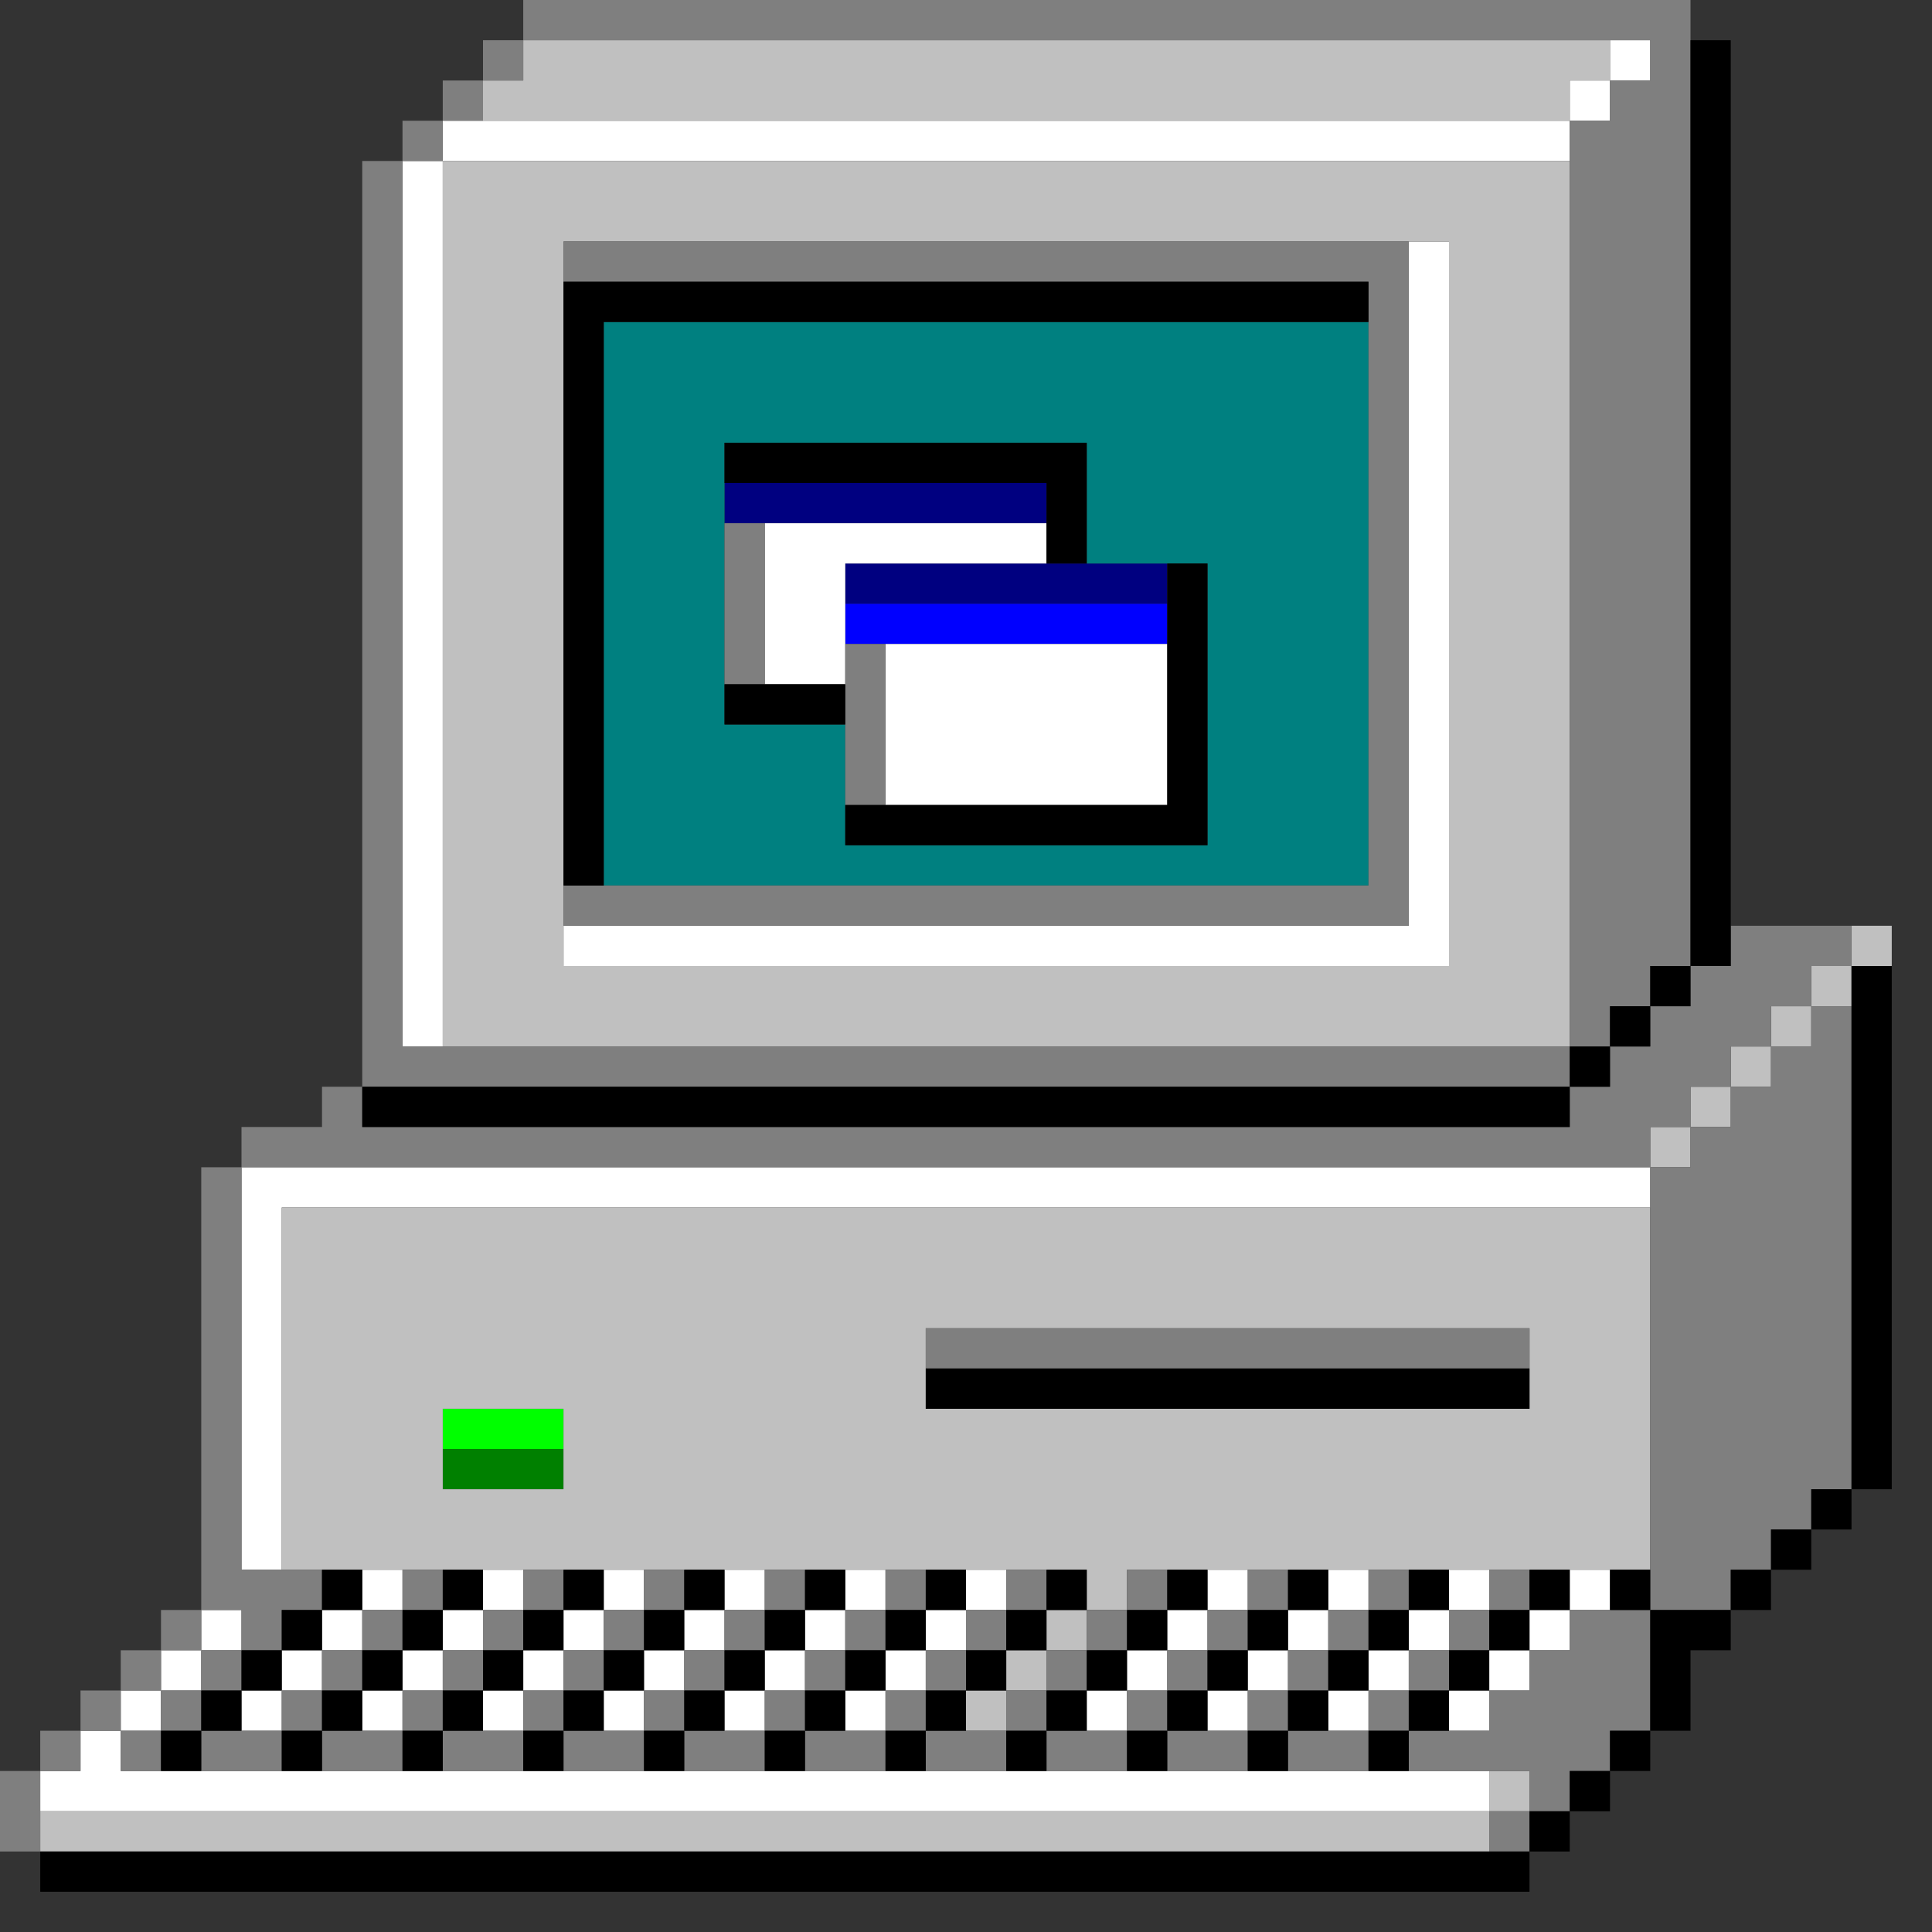
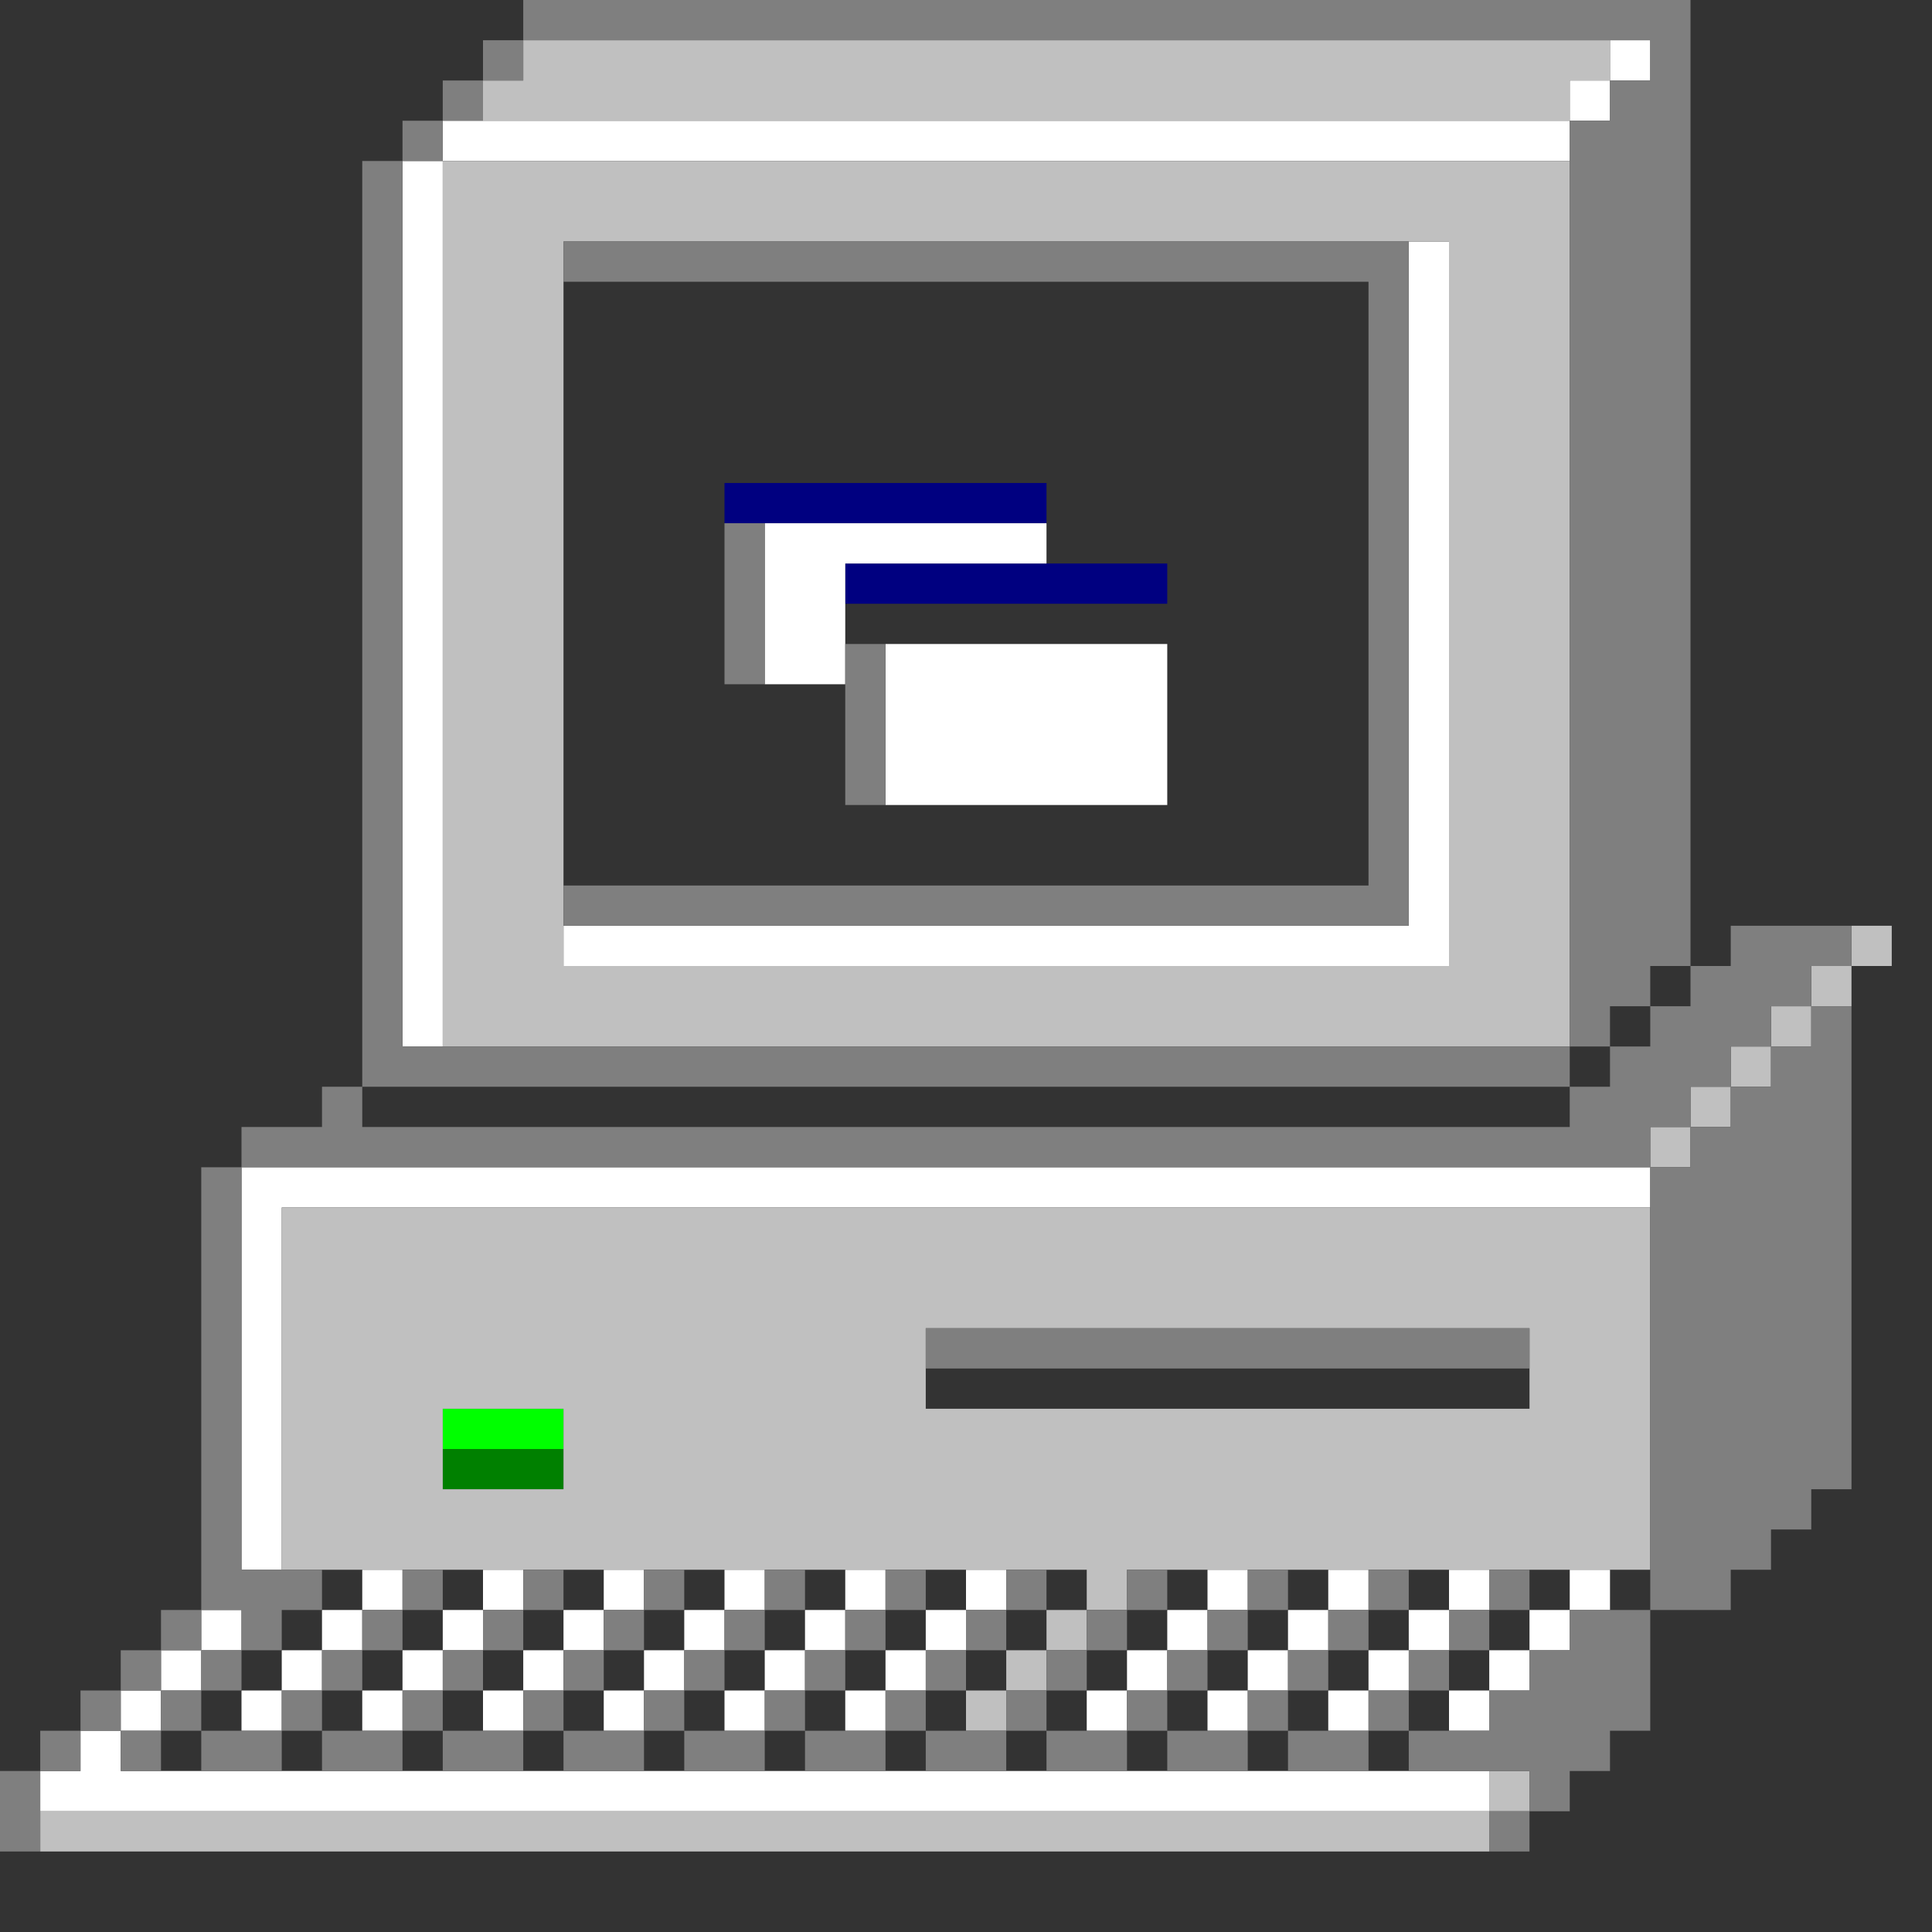
<svg xmlns="http://www.w3.org/2000/svg" height="960px" version="1.1" width="960px" id="svg3470">
  <rect width="100%" height="100%" fill="#333333" stroke="none" />
  <defs id="defs2" />
  <path id="rect972" d="M 360 240 L 360 260 L 380 260 L 400 260 L 420 260 L 440 260 L 460 260 L 480 260 L 500 260 L 520 260 L 520 240 L 500 240 L 480 240 L 460 240 L 440 240 L 420 240 L 400 240 L 380 240 L 360 240 z M 420 280 L 420 300 L 440 300 L 460 300 L 480 300 L 500 300 L 520 300 L 540 300 L 560 300 L 580 300 L 580 280 L 560 280 L 540 280 L 520 280 L 500 280 L 480 280 L 460 280 L 440 280 L 420 280 z " style="fill:#000080" />
-   <path id="rect1040" d="M 420 300 L 420 320 L 440 320 L 460 320 L 480 320 L 500 320 L 520 320 L 540 320 L 560 320 L 580 320 L 580 300 L 560 300 L 540 300 L 520 300 L 500 300 L 480 300 L 460 300 L 440 300 L 420 300 z " style="fill:#0000ff" />
-   <path id="rect1458" d="M 300 160 L 300 180 L 300 200 L 300 220 L 300 240 L 300 260 L 300 280 L 300 300 L 300 320 L 300 340 L 300 360 L 300 380 L 300 400 L 300 420 L 300 440 L 320 440 L 340 440 L 360 440 L 380 440 L 400 440 L 420 440 L 440 440 L 460 440 L 480 440 L 500 440 L 520 440 L 540 440 L 560 440 L 580 440 L 600 440 L 620 440 L 640 440 L 660 440 L 680 440 L 680 420 L 680 400 L 680 380 L 680 360 L 680 340 L 680 320 L 680 300 L 680 280 L 680 260 L 680 240 L 680 220 L 680 200 L 680 180 L 680 160 L 660 160 L 640 160 L 620 160 L 600 160 L 580 160 L 560 160 L 540 160 L 520 160 L 500 160 L 480 160 L 460 160 L 440 160 L 420 160 L 400 160 L 380 160 L 360 160 L 340 160 L 320 160 L 300 160 z M 360 220 L 380 220 L 400 220 L 420 220 L 440 220 L 460 220 L 480 220 L 500 220 L 520 220 L 540 220 L 540 240 L 540 260 L 540 280 L 560 280 L 580 280 L 600 280 L 600 300 L 600 320 L 600 340 L 600 360 L 600 380 L 600 400 L 600 420 L 580 420 L 560 420 L 540 420 L 520 420 L 500 420 L 480 420 L 460 420 L 440 420 L 420 420 L 420 400 L 420 380 L 420 360 L 400 360 L 380 360 L 360 360 L 360 340 L 360 320 L 360 300 L 360 280 L 360 260 L 360 240 L 360 220 z " style="fill:#008080" />
  <path id="rect2530" d="M 220 700 L 220 720 L 240 720 L 260 720 L 280 720 L 280 700 L 260 700 L 240 700 L 220 700 z " style="fill:#00ff00" />
  <path id="rect2614" d="M 220 720 L 220 740 L 240 740 L 260 740 L 280 740 L 280 720 L 260 720 L 240 720 L 220 720 z " style="fill:#008000" />
  <path id="rect3310" d="M 800 20 L 800 40 L 820 40 L 820 20 L 800 20 z M 800 40 L 780 40 L 780 60 L 800 60 L 800 40 z M 780 60 L 760 60 L 740 60 L 720 60 L 700 60 L 680 60 L 660 60 L 640 60 L 620 60 L 600 60 L 580 60 L 560 60 L 540 60 L 520 60 L 500 60 L 480 60 L 460 60 L 440 60 L 420 60 L 400 60 L 380 60 L 360 60 L 340 60 L 320 60 L 300 60 L 280 60 L 260 60 L 240 60 L 220 60 L 220 80 L 240 80 L 260 80 L 280 80 L 300 80 L 320 80 L 340 80 L 360 80 L 380 80 L 400 80 L 420 80 L 440 80 L 460 80 L 480 80 L 500 80 L 520 80 L 540 80 L 560 80 L 580 80 L 600 80 L 620 80 L 640 80 L 660 80 L 680 80 L 700 80 L 720 80 L 740 80 L 760 80 L 780 80 L 780 60 z M 220 80 L 200 80 L 200 100 L 200 120 L 200 140 L 200 160 L 200 180 L 200 200 L 200 220 L 200 240 L 200 260 L 200 280 L 200 300 L 200 320 L 200 340 L 200 360 L 200 380 L 200 400 L 200 420 L 200 440 L 200 460 L 200 480 L 200 500 L 200 520 L 220 520 L 220 500 L 220 480 L 220 460 L 220 440 L 220 420 L 220 400 L 220 380 L 220 360 L 220 340 L 220 320 L 220 300 L 220 280 L 220 260 L 220 240 L 220 220 L 220 200 L 220 180 L 220 160 L 220 140 L 220 120 L 220 100 L 220 80 z M 700 120 L 700 140 L 700 160 L 700 180 L 700 200 L 700 220 L 700 240 L 700 260 L 700 280 L 700 300 L 700 320 L 700 340 L 700 360 L 700 380 L 700 400 L 700 420 L 700 440 L 700 460 L 680 460 L 660 460 L 640 460 L 620 460 L 600 460 L 580 460 L 560 460 L 540 460 L 520 460 L 500 460 L 480 460 L 460 460 L 440 460 L 420 460 L 400 460 L 380 460 L 360 460 L 340 460 L 320 460 L 300 460 L 280 460 L 280 480 L 300 480 L 320 480 L 340 480 L 360 480 L 380 480 L 400 480 L 420 480 L 440 480 L 460 480 L 480 480 L 500 480 L 520 480 L 540 480 L 560 480 L 580 480 L 600 480 L 620 480 L 640 480 L 660 480 L 680 480 L 700 480 L 720 480 L 720 460 L 720 440 L 720 420 L 720 400 L 720 380 L 720 360 L 720 340 L 720 320 L 720 300 L 720 280 L 720 260 L 720 240 L 720 220 L 720 200 L 720 180 L 720 160 L 720 140 L 720 120 L 700 120 z M 380 260 L 380 280 L 380 300 L 380 320 L 380 340 L 400 340 L 420 340 L 420 320 L 420 300 L 420 280 L 440 280 L 460 280 L 480 280 L 500 280 L 520 280 L 520 260 L 500 260 L 480 260 L 460 260 L 440 260 L 420 260 L 400 260 L 380 260 z M 440 320 L 440 340 L 440 360 L 440 380 L 440 400 L 460 400 L 480 400 L 500 400 L 520 400 L 540 400 L 560 400 L 580 400 L 580 380 L 580 360 L 580 340 L 580 320 L 560 320 L 540 320 L 520 320 L 500 320 L 480 320 L 460 320 L 440 320 z M 120 580 L 120 600 L 120 620 L 120 640 L 120 660 L 120 680 L 120 700 L 120 720 L 120 740 L 120 760 L 120 780 L 140 780 L 140 760 L 140 740 L 140 720 L 140 700 L 140 680 L 140 660 L 140 640 L 140 620 L 140 600 L 160 600 L 180 600 L 200 600 L 220 600 L 240 600 L 260 600 L 280 600 L 300 600 L 320 600 L 340 600 L 360 600 L 380 600 L 400 600 L 420 600 L 440 600 L 460 600 L 480 600 L 500 600 L 520 600 L 540 600 L 560 600 L 580 600 L 600 600 L 620 600 L 640 600 L 660 600 L 680 600 L 700 600 L 720 600 L 740 600 L 760 600 L 780 600 L 800 600 L 820 600 L 820 580 L 800 580 L 780 580 L 760 580 L 740 580 L 720 580 L 700 580 L 680 580 L 660 580 L 640 580 L 620 580 L 600 580 L 580 580 L 560 580 L 540 580 L 520 580 L 500 580 L 480 580 L 460 580 L 440 580 L 420 580 L 400 580 L 380 580 L 360 580 L 340 580 L 320 580 L 300 580 L 280 580 L 260 580 L 240 580 L 220 580 L 200 580 L 180 580 L 160 580 L 140 580 L 120 580 z M 180 780 L 180 800 L 200 800 L 200 780 L 180 780 z M 180 800 L 160 800 L 160 820 L 180 820 L 180 800 z M 160 820 L 140 820 L 140 840 L 160 840 L 160 820 z M 140 840 L 120 840 L 120 860 L 140 860 L 140 840 z M 240 780 L 240 800 L 260 800 L 260 780 L 240 780 z M 240 800 L 220 800 L 220 820 L 240 820 L 240 800 z M 220 820 L 200 820 L 200 840 L 220 840 L 220 820 z M 200 840 L 180 840 L 180 860 L 200 860 L 200 840 z M 300 780 L 300 800 L 320 800 L 320 780 L 300 780 z M 300 800 L 280 800 L 280 820 L 300 820 L 300 800 z M 280 820 L 260 820 L 260 840 L 280 840 L 280 820 z M 260 840 L 240 840 L 240 860 L 260 860 L 260 840 z M 360 780 L 360 800 L 380 800 L 380 780 L 360 780 z M 360 800 L 340 800 L 340 820 L 360 820 L 360 800 z M 340 820 L 320 820 L 320 840 L 340 840 L 340 820 z M 320 840 L 300 840 L 300 860 L 320 860 L 320 840 z M 420 780 L 420 800 L 440 800 L 440 780 L 420 780 z M 420 800 L 400 800 L 400 820 L 420 820 L 420 800 z M 400 820 L 380 820 L 380 840 L 400 840 L 400 820 z M 380 840 L 360 840 L 360 860 L 380 860 L 380 840 z M 480 780 L 480 800 L 500 800 L 500 780 L 480 780 z M 480 800 L 460 800 L 460 820 L 480 820 L 480 800 z M 460 820 L 440 820 L 440 840 L 460 840 L 460 820 z M 440 840 L 420 840 L 420 860 L 440 860 L 440 840 z M 600 780 L 600 800 L 620 800 L 620 780 L 600 780 z M 600 800 L 580 800 L 580 820 L 600 820 L 600 800 z M 580 820 L 560 820 L 560 840 L 580 840 L 580 820 z M 560 840 L 540 840 L 540 860 L 560 860 L 560 840 z M 660 780 L 660 800 L 680 800 L 680 780 L 660 780 z M 660 800 L 640 800 L 640 820 L 660 820 L 660 800 z M 640 820 L 620 820 L 620 840 L 640 840 L 640 820 z M 620 840 L 600 840 L 600 860 L 620 860 L 620 840 z M 720 780 L 720 800 L 740 800 L 740 780 L 720 780 z M 720 800 L 700 800 L 700 820 L 720 820 L 720 800 z M 700 820 L 680 820 L 680 840 L 700 840 L 700 820 z M 680 840 L 660 840 L 660 860 L 680 860 L 680 840 z M 780 780 L 780 800 L 800 800 L 800 780 L 780 780 z M 780 800 L 760 800 L 760 820 L 780 820 L 780 800 z M 760 820 L 740 820 L 740 840 L 760 840 L 760 820 z M 740 840 L 720 840 L 720 860 L 740 860 L 740 840 z M 100 800 L 100 820 L 120 820 L 120 800 L 100 800 z M 100 820 L 80 820 L 80 840 L 100 840 L 100 820 z M 80 840 L 60 840 L 60 860 L 80 860 L 80 840 z M 60 860 L 40 860 L 40 880 L 20 880 L 20 900 L 40 900 L 60 900 L 80 900 L 100 900 L 120 900 L 140 900 L 160 900 L 180 900 L 200 900 L 220 900 L 240 900 L 260 900 L 280 900 L 300 900 L 320 900 L 340 900 L 360 900 L 380 900 L 400 900 L 420 900 L 440 900 L 460 900 L 480 900 L 500 900 L 520 900 L 540 900 L 560 900 L 580 900 L 600 900 L 620 900 L 640 900 L 660 900 L 680 900 L 700 900 L 720 900 L 740 900 L 740 880 L 720 880 L 700 880 L 680 880 L 660 880 L 640 880 L 620 880 L 600 880 L 580 880 L 560 880 L 540 880 L 520 880 L 500 880 L 480 880 L 460 880 L 440 880 L 420 880 L 400 880 L 380 880 L 360 880 L 340 880 L 320 880 L 300 880 L 280 880 L 260 880 L 240 880 L 220 880 L 200 880 L 180 880 L 160 880 L 140 880 L 120 880 L 100 880 L 80 880 L 60 880 L 60 860 z " style="fill:#ffffff" />
  <path id="rect3390" d="M 260 20 L 260 40 L 240 40 L 240 60 L 260 60 L 280 60 L 300 60 L 320 60 L 340 60 L 360 60 L 380 60 L 400 60 L 420 60 L 440 60 L 460 60 L 480 60 L 500 60 L 520 60 L 540 60 L 560 60 L 580 60 L 600 60 L 620 60 L 640 60 L 660 60 L 680 60 L 700 60 L 720 60 L 740 60 L 760 60 L 780 60 L 780 40 L 800 40 L 800 20 L 780 20 L 760 20 L 740 20 L 720 20 L 700 20 L 680 20 L 660 20 L 640 20 L 620 20 L 600 20 L 580 20 L 560 20 L 540 20 L 520 20 L 500 20 L 480 20 L 460 20 L 440 20 L 420 20 L 400 20 L 380 20 L 360 20 L 340 20 L 320 20 L 300 20 L 280 20 L 260 20 z M 220 80 L 220 100 L 220 120 L 220 140 L 220 160 L 220 180 L 220 200 L 220 220 L 220 240 L 220 260 L 220 280 L 220 300 L 220 320 L 220 340 L 220 360 L 220 380 L 220 400 L 220 420 L 220 440 L 220 460 L 220 480 L 220 500 L 220 520 L 240 520 L 260 520 L 280 520 L 300 520 L 320 520 L 340 520 L 360 520 L 380 520 L 400 520 L 420 520 L 440 520 L 460 520 L 480 520 L 500 520 L 520 520 L 540 520 L 560 520 L 580 520 L 600 520 L 620 520 L 640 520 L 660 520 L 680 520 L 700 520 L 720 520 L 740 520 L 760 520 L 780 520 L 780 500 L 780 480 L 780 460 L 780 440 L 780 420 L 780 400 L 780 380 L 780 360 L 780 340 L 780 320 L 780 300 L 780 280 L 780 260 L 780 240 L 780 220 L 780 200 L 780 180 L 780 160 L 780 140 L 780 120 L 780 100 L 780 80 L 760 80 L 740 80 L 720 80 L 700 80 L 680 80 L 660 80 L 640 80 L 620 80 L 600 80 L 580 80 L 560 80 L 540 80 L 520 80 L 500 80 L 480 80 L 460 80 L 440 80 L 420 80 L 400 80 L 380 80 L 360 80 L 340 80 L 320 80 L 300 80 L 280 80 L 260 80 L 240 80 L 220 80 z M 280 120 L 300 120 L 320 120 L 340 120 L 360 120 L 380 120 L 400 120 L 420 120 L 440 120 L 460 120 L 480 120 L 500 120 L 520 120 L 540 120 L 560 120 L 580 120 L 600 120 L 620 120 L 640 120 L 660 120 L 680 120 L 700 120 L 720 120 L 720 140 L 720 160 L 720 180 L 720 200 L 720 220 L 720 240 L 720 260 L 720 280 L 720 300 L 720 320 L 720 340 L 720 360 L 720 380 L 720 400 L 720 420 L 720 440 L 720 460 L 720 480 L 700 480 L 680 480 L 660 480 L 640 480 L 620 480 L 600 480 L 580 480 L 560 480 L 540 480 L 520 480 L 500 480 L 480 480 L 460 480 L 440 480 L 420 480 L 400 480 L 380 480 L 360 480 L 340 480 L 320 480 L 300 480 L 280 480 L 280 460 L 280 440 L 280 420 L 280 400 L 280 380 L 280 360 L 280 340 L 280 320 L 280 300 L 280 280 L 280 260 L 280 240 L 280 220 L 280 200 L 280 180 L 280 160 L 280 140 L 280 120 z M 920 460 L 920 480 L 940 480 L 940 460 L 920 460 z M 920 480 L 900 480 L 900 500 L 920 500 L 920 480 z M 900 500 L 880 500 L 880 520 L 900 520 L 900 500 z M 880 520 L 860 520 L 860 540 L 880 540 L 880 520 z M 860 540 L 840 540 L 840 560 L 860 560 L 860 540 z M 840 560 L 820 560 L 820 580 L 840 580 L 840 560 z M 140 600 L 140 620 L 140 640 L 140 660 L 140 680 L 140 700 L 140 720 L 140 740 L 140 760 L 140 780 L 160 780 L 180 780 L 200 780 L 220 780 L 240 780 L 260 780 L 280 780 L 300 780 L 320 780 L 340 780 L 360 780 L 380 780 L 400 780 L 420 780 L 440 780 L 460 780 L 480 780 L 500 780 L 520 780 L 540 780 L 540 800 L 560 800 L 560 780 L 580 780 L 600 780 L 620 780 L 640 780 L 660 780 L 680 780 L 700 780 L 720 780 L 740 780 L 760 780 L 780 780 L 800 780 L 820 780 L 820 760 L 820 740 L 820 720 L 820 700 L 820 680 L 820 660 L 820 640 L 820 620 L 820 600 L 800 600 L 780 600 L 760 600 L 740 600 L 720 600 L 700 600 L 680 600 L 660 600 L 640 600 L 620 600 L 600 600 L 580 600 L 560 600 L 540 600 L 520 600 L 500 600 L 480 600 L 460 600 L 440 600 L 420 600 L 400 600 L 380 600 L 360 600 L 340 600 L 320 600 L 300 600 L 280 600 L 260 600 L 240 600 L 220 600 L 200 600 L 180 600 L 160 600 L 140 600 z M 540 800 L 520 800 L 520 820 L 540 820 L 540 800 z M 520 820 L 500 820 L 500 840 L 520 840 L 520 820 z M 500 840 L 480 840 L 480 860 L 500 860 L 500 840 z M 460 660 L 480 660 L 500 660 L 520 660 L 540 660 L 560 660 L 580 660 L 600 660 L 620 660 L 640 660 L 660 660 L 680 660 L 700 660 L 720 660 L 740 660 L 760 660 L 760 680 L 760 700 L 740 700 L 720 700 L 700 700 L 680 700 L 660 700 L 640 700 L 620 700 L 600 700 L 580 700 L 560 700 L 540 700 L 520 700 L 500 700 L 480 700 L 460 700 L 460 680 L 460 660 z M 220 700 L 240 700 L 260 700 L 280 700 L 280 720 L 280 740 L 260 740 L 240 740 L 220 740 L 220 720 L 220 700 z M 740 880 L 740 900 L 760 900 L 760 880 L 740 880 z M 740 900 L 720 900 L 700 900 L 680 900 L 660 900 L 640 900 L 620 900 L 600 900 L 580 900 L 560 900 L 540 900 L 520 900 L 500 900 L 480 900 L 460 900 L 440 900 L 420 900 L 400 900 L 380 900 L 360 900 L 340 900 L 320 900 L 300 900 L 280 900 L 260 900 L 240 900 L 220 900 L 200 900 L 180 900 L 160 900 L 140 900 L 120 900 L 100 900 L 80 900 L 60 900 L 40 900 L 20 900 L 20 920 L 40 920 L 60 920 L 80 920 L 100 920 L 120 920 L 140 920 L 160 920 L 180 920 L 200 920 L 220 920 L 240 920 L 260 920 L 280 920 L 300 920 L 320 920 L 340 920 L 360 920 L 380 920 L 400 920 L 420 920 L 440 920 L 460 920 L 480 920 L 500 920 L 520 920 L 540 920 L 560 920 L 580 920 L 600 920 L 620 920 L 640 920 L 660 920 L 680 920 L 700 920 L 720 920 L 740 920 L 740 900 z " style="fill:#c0c0c0" />
  <path id="rect3392" d="M 260 0 L 260 20 L 280 20 L 300 20 L 320 20 L 340 20 L 360 20 L 380 20 L 400 20 L 420 20 L 440 20 L 460 20 L 480 20 L 500 20 L 520 20 L 540 20 L 560 20 L 580 20 L 600 20 L 620 20 L 640 20 L 660 20 L 680 20 L 700 20 L 720 20 L 740 20 L 760 20 L 780 20 L 800 20 L 820 20 L 820 40 L 800 40 L 800 60 L 780 60 L 780 80 L 780 100 L 780 120 L 780 140 L 780 160 L 780 180 L 780 200 L 780 220 L 780 240 L 780 260 L 780 280 L 780 300 L 780 320 L 780 340 L 780 360 L 780 380 L 780 400 L 780 420 L 780 440 L 780 460 L 780 480 L 780 500 L 780 520 L 800 520 L 800 500 L 820 500 L 820 480 L 840 480 L 840 460 L 840 440 L 840 420 L 840 400 L 840 380 L 840 360 L 840 340 L 840 320 L 840 300 L 840 280 L 840 260 L 840 240 L 840 220 L 840 200 L 840 180 L 840 160 L 840 140 L 840 120 L 840 100 L 840 80 L 840 60 L 840 40 L 840 20 L 840 0 L 820 0 L 800 0 L 780 0 L 760 0 L 740 0 L 720 0 L 700 0 L 680 0 L 660 0 L 640 0 L 620 0 L 600 0 L 580 0 L 560 0 L 540 0 L 520 0 L 500 0 L 480 0 L 460 0 L 440 0 L 420 0 L 400 0 L 380 0 L 360 0 L 340 0 L 320 0 L 300 0 L 280 0 L 260 0 z M 840 480 L 840 500 L 820 500 L 820 520 L 800 520 L 800 540 L 780 540 L 780 560 L 760 560 L 740 560 L 720 560 L 700 560 L 680 560 L 660 560 L 640 560 L 620 560 L 600 560 L 580 560 L 560 560 L 540 560 L 520 560 L 500 560 L 480 560 L 460 560 L 440 560 L 420 560 L 400 560 L 380 560 L 360 560 L 340 560 L 320 560 L 300 560 L 280 560 L 260 560 L 240 560 L 220 560 L 200 560 L 180 560 L 180 540 L 160 540 L 160 560 L 140 560 L 120 560 L 120 580 L 140 580 L 160 580 L 180 580 L 200 580 L 220 580 L 240 580 L 260 580 L 280 580 L 300 580 L 320 580 L 340 580 L 360 580 L 380 580 L 400 580 L 420 580 L 440 580 L 460 580 L 480 580 L 500 580 L 520 580 L 540 580 L 560 580 L 580 580 L 600 580 L 620 580 L 640 580 L 660 580 L 680 580 L 700 580 L 720 580 L 740 580 L 760 580 L 780 580 L 800 580 L 820 580 L 820 560 L 840 560 L 840 540 L 860 540 L 860 520 L 880 520 L 880 500 L 900 500 L 900 480 L 920 480 L 920 460 L 900 460 L 880 460 L 860 460 L 860 480 L 840 480 z M 900 500 L 900 520 L 880 520 L 880 540 L 860 540 L 860 560 L 840 560 L 840 580 L 820 580 L 820 600 L 820 620 L 820 640 L 820 660 L 820 680 L 820 700 L 820 720 L 820 740 L 820 760 L 820 780 L 820 800 L 840 800 L 860 800 L 860 780 L 880 780 L 880 760 L 900 760 L 900 740 L 920 740 L 920 720 L 920 700 L 920 680 L 920 660 L 920 640 L 920 620 L 920 600 L 920 580 L 920 560 L 920 540 L 920 520 L 920 500 L 900 500 z M 820 800 L 800 800 L 780 800 L 780 820 L 760 820 L 760 840 L 740 840 L 740 860 L 720 860 L 700 860 L 700 880 L 720 880 L 740 880 L 760 880 L 760 900 L 780 900 L 780 880 L 800 880 L 800 860 L 820 860 L 820 840 L 820 820 L 820 800 z M 760 900 L 740 900 L 740 920 L 760 920 L 760 900 z M 700 860 L 700 840 L 680 840 L 680 860 L 700 860 z M 680 860 L 660 860 L 640 860 L 640 880 L 660 880 L 680 880 L 680 860 z M 640 860 L 640 840 L 620 840 L 620 860 L 640 860 z M 620 860 L 600 860 L 580 860 L 580 880 L 600 880 L 620 880 L 620 860 z M 580 860 L 580 840 L 560 840 L 560 860 L 580 860 z M 560 860 L 540 860 L 520 860 L 520 880 L 540 880 L 560 880 L 560 860 z M 520 860 L 520 840 L 500 840 L 500 860 L 520 860 z M 500 860 L 480 860 L 460 860 L 460 880 L 480 880 L 500 880 L 500 860 z M 460 860 L 460 840 L 440 840 L 440 860 L 460 860 z M 440 860 L 420 860 L 400 860 L 400 880 L 420 880 L 440 880 L 440 860 z M 400 860 L 400 840 L 380 840 L 380 860 L 400 860 z M 380 860 L 360 860 L 340 860 L 340 880 L 360 880 L 380 880 L 380 860 z M 340 860 L 340 840 L 320 840 L 320 860 L 340 860 z M 320 860 L 300 860 L 280 860 L 280 880 L 300 880 L 320 880 L 320 860 z M 280 860 L 280 840 L 260 840 L 260 860 L 280 860 z M 260 860 L 240 860 L 220 860 L 220 880 L 240 880 L 260 880 L 260 860 z M 220 860 L 220 840 L 200 840 L 200 860 L 220 860 z M 200 860 L 180 860 L 160 860 L 160 880 L 180 880 L 200 880 L 200 860 z M 160 860 L 160 840 L 140 840 L 140 860 L 160 860 z M 140 860 L 120 860 L 100 860 L 100 880 L 120 880 L 140 880 L 140 860 z M 100 860 L 100 840 L 80 840 L 80 860 L 100 860 z M 80 860 L 60 860 L 60 880 L 80 880 L 80 860 z M 60 860 L 60 840 L 40 840 L 40 860 L 60 860 z M 40 860 L 20 860 L 20 880 L 40 880 L 40 860 z M 20 880 L 0 880 L 0 900 L 0 920 L 20 920 L 20 900 L 20 880 z M 60 840 L 80 840 L 80 820 L 60 820 L 60 840 z M 80 820 L 100 820 L 100 800 L 80 800 L 80 820 z M 100 800 L 120 800 L 120 820 L 140 820 L 140 800 L 160 800 L 160 780 L 140 780 L 120 780 L 120 760 L 120 740 L 120 720 L 120 700 L 120 680 L 120 660 L 120 640 L 120 620 L 120 600 L 120 580 L 100 580 L 100 600 L 100 620 L 100 640 L 100 660 L 100 680 L 100 700 L 100 720 L 100 740 L 100 760 L 100 780 L 100 800 z M 120 820 L 100 820 L 100 840 L 120 840 L 120 820 z M 160 840 L 180 840 L 180 820 L 160 820 L 160 840 z M 180 820 L 200 820 L 200 800 L 180 800 L 180 820 z M 200 800 L 220 800 L 220 780 L 200 780 L 200 800 z M 220 840 L 240 840 L 240 820 L 220 820 L 220 840 z M 240 820 L 260 820 L 260 800 L 240 800 L 240 820 z M 260 800 L 280 800 L 280 780 L 260 780 L 260 800 z M 280 840 L 300 840 L 300 820 L 280 820 L 280 840 z M 300 820 L 320 820 L 320 800 L 300 800 L 300 820 z M 320 800 L 340 800 L 340 780 L 320 780 L 320 800 z M 340 840 L 360 840 L 360 820 L 340 820 L 340 840 z M 360 820 L 380 820 L 380 800 L 360 800 L 360 820 z M 380 800 L 400 800 L 400 780 L 380 780 L 380 800 z M 400 840 L 420 840 L 420 820 L 400 820 L 400 840 z M 420 820 L 440 820 L 440 800 L 420 800 L 420 820 z M 440 800 L 460 800 L 460 780 L 440 780 L 440 800 z M 460 840 L 480 840 L 480 820 L 460 820 L 460 840 z M 480 820 L 500 820 L 500 800 L 480 800 L 480 820 z M 500 800 L 520 800 L 520 780 L 500 780 L 500 800 z M 520 840 L 540 840 L 540 820 L 520 820 L 520 840 z M 540 820 L 560 820 L 560 800 L 540 800 L 540 820 z M 560 800 L 580 800 L 580 780 L 560 780 L 560 800 z M 580 840 L 600 840 L 600 820 L 580 820 L 580 840 z M 600 820 L 620 820 L 620 800 L 600 800 L 600 820 z M 620 800 L 640 800 L 640 780 L 620 780 L 620 800 z M 640 840 L 660 840 L 660 820 L 640 820 L 640 840 z M 660 820 L 680 820 L 680 800 L 660 800 L 660 820 z M 680 800 L 700 800 L 700 780 L 680 780 L 680 800 z M 700 840 L 720 840 L 720 820 L 700 820 L 700 840 z M 720 820 L 740 820 L 740 800 L 720 800 L 720 820 z M 740 800 L 760 800 L 760 780 L 740 780 L 740 800 z M 180 540 L 200 540 L 220 540 L 240 540 L 260 540 L 280 540 L 300 540 L 320 540 L 340 540 L 360 540 L 380 540 L 400 540 L 420 540 L 440 540 L 460 540 L 480 540 L 500 540 L 520 540 L 540 540 L 560 540 L 580 540 L 600 540 L 620 540 L 640 540 L 660 540 L 680 540 L 700 540 L 720 540 L 740 540 L 760 540 L 780 540 L 780 520 L 760 520 L 740 520 L 720 520 L 700 520 L 680 520 L 660 520 L 640 520 L 620 520 L 600 520 L 580 520 L 560 520 L 540 520 L 520 520 L 500 520 L 480 520 L 460 520 L 440 520 L 420 520 L 400 520 L 380 520 L 360 520 L 340 520 L 320 520 L 300 520 L 280 520 L 260 520 L 240 520 L 220 520 L 200 520 L 200 500 L 200 480 L 200 460 L 200 440 L 200 420 L 200 400 L 200 380 L 200 360 L 200 340 L 200 320 L 200 300 L 200 280 L 200 260 L 200 240 L 200 220 L 200 200 L 200 180 L 200 160 L 200 140 L 200 120 L 200 100 L 200 80 L 180 80 L 180 100 L 180 120 L 180 140 L 180 160 L 180 180 L 180 200 L 180 220 L 180 240 L 180 260 L 180 280 L 180 300 L 180 320 L 180 340 L 180 360 L 180 380 L 180 400 L 180 420 L 180 440 L 180 460 L 180 480 L 180 500 L 180 520 L 180 540 z M 200 80 L 220 80 L 220 60 L 200 60 L 200 80 z M 220 60 L 240 60 L 240 40 L 220 40 L 220 60 z M 240 40 L 260 40 L 260 20 L 240 20 L 240 40 z M 280 120 L 280 140 L 300 140 L 320 140 L 340 140 L 360 140 L 380 140 L 400 140 L 420 140 L 440 140 L 460 140 L 480 140 L 500 140 L 520 140 L 540 140 L 560 140 L 580 140 L 600 140 L 620 140 L 640 140 L 660 140 L 680 140 L 680 160 L 680 180 L 680 200 L 680 220 L 680 240 L 680 260 L 680 280 L 680 300 L 680 320 L 680 340 L 680 360 L 680 380 L 680 400 L 680 420 L 680 440 L 660 440 L 640 440 L 620 440 L 600 440 L 580 440 L 560 440 L 540 440 L 520 440 L 500 440 L 480 440 L 460 440 L 440 440 L 420 440 L 400 440 L 380 440 L 360 440 L 340 440 L 320 440 L 300 440 L 280 440 L 280 460 L 300 460 L 320 460 L 340 460 L 360 460 L 380 460 L 400 460 L 420 460 L 440 460 L 460 460 L 480 460 L 500 460 L 520 460 L 540 460 L 560 460 L 580 460 L 600 460 L 620 460 L 640 460 L 660 460 L 680 460 L 700 460 L 700 440 L 700 420 L 700 400 L 700 380 L 700 360 L 700 340 L 700 320 L 700 300 L 700 280 L 700 260 L 700 240 L 700 220 L 700 200 L 700 180 L 700 160 L 700 140 L 700 120 L 680 120 L 660 120 L 640 120 L 620 120 L 600 120 L 580 120 L 560 120 L 540 120 L 520 120 L 500 120 L 480 120 L 460 120 L 440 120 L 420 120 L 400 120 L 380 120 L 360 120 L 340 120 L 320 120 L 300 120 L 280 120 z M 360 260 L 360 280 L 360 300 L 360 320 L 360 340 L 380 340 L 380 320 L 380 300 L 380 280 L 380 260 L 360 260 z M 420 320 L 420 340 L 420 360 L 420 380 L 420 400 L 440 400 L 440 380 L 440 360 L 440 340 L 440 320 L 420 320 z M 460 660 L 460 680 L 480 680 L 500 680 L 520 680 L 540 680 L 560 680 L 580 680 L 600 680 L 620 680 L 640 680 L 660 680 L 680 680 L 700 680 L 720 680 L 740 680 L 760 680 L 760 660 L 740 660 L 720 660 L 700 660 L 680 660 L 660 660 L 640 660 L 620 660 L 600 660 L 580 660 L 560 660 L 540 660 L 520 660 L 500 660 L 480 660 L 460 660 z " style="fill:#7f7f7f" />
-   <path id="rect3468" d="M 840 20 L 840 40 L 840 60 L 840 80 L 840 100 L 840 120 L 840 140 L 840 160 L 840 180 L 840 200 L 840 220 L 840 240 L 840 260 L 840 280 L 840 300 L 840 320 L 840 340 L 840 360 L 840 380 L 840 400 L 840 420 L 840 440 L 840 460 L 840 480 L 860 480 L 860 460 L 860 440 L 860 420 L 860 400 L 860 380 L 860 360 L 860 340 L 860 320 L 860 300 L 860 280 L 860 260 L 860 240 L 860 220 L 860 200 L 860 180 L 860 160 L 860 140 L 860 120 L 860 100 L 860 80 L 860 60 L 860 40 L 860 20 L 840 20 z M 840 480 L 820 480 L 820 500 L 840 500 L 840 480 z M 820 500 L 800 500 L 800 520 L 820 520 L 820 500 z M 800 520 L 780 520 L 780 540 L 800 540 L 800 520 z M 780 540 L 760 540 L 740 540 L 720 540 L 700 540 L 680 540 L 660 540 L 640 540 L 620 540 L 600 540 L 580 540 L 560 540 L 540 540 L 520 540 L 500 540 L 480 540 L 460 540 L 440 540 L 420 540 L 400 540 L 380 540 L 360 540 L 340 540 L 320 540 L 300 540 L 280 540 L 260 540 L 240 540 L 220 540 L 200 540 L 180 540 L 180 560 L 200 560 L 220 560 L 240 560 L 260 560 L 280 560 L 300 560 L 320 560 L 340 560 L 360 560 L 380 560 L 400 560 L 420 560 L 440 560 L 460 560 L 480 560 L 500 560 L 520 560 L 540 560 L 560 560 L 580 560 L 600 560 L 620 560 L 640 560 L 660 560 L 680 560 L 700 560 L 720 560 L 740 560 L 760 560 L 780 560 L 780 540 z M 280 140 L 280 160 L 280 180 L 280 200 L 280 220 L 280 240 L 280 260 L 280 280 L 280 300 L 280 320 L 280 340 L 280 360 L 280 380 L 280 400 L 280 420 L 280 440 L 300 440 L 300 420 L 300 400 L 300 380 L 300 360 L 300 340 L 300 320 L 300 300 L 300 280 L 300 260 L 300 240 L 300 220 L 300 200 L 300 180 L 300 160 L 320 160 L 340 160 L 360 160 L 380 160 L 400 160 L 420 160 L 440 160 L 460 160 L 480 160 L 500 160 L 520 160 L 540 160 L 560 160 L 580 160 L 600 160 L 620 160 L 640 160 L 660 160 L 680 160 L 680 140 L 660 140 L 640 140 L 620 140 L 600 140 L 580 140 L 560 140 L 540 140 L 520 140 L 500 140 L 480 140 L 460 140 L 440 140 L 420 140 L 400 140 L 380 140 L 360 140 L 340 140 L 320 140 L 300 140 L 280 140 z M 360 220 L 360 240 L 380 240 L 400 240 L 420 240 L 440 240 L 460 240 L 480 240 L 500 240 L 520 240 L 520 260 L 520 280 L 540 280 L 540 260 L 540 240 L 540 220 L 520 220 L 500 220 L 480 220 L 460 220 L 440 220 L 420 220 L 400 220 L 380 220 L 360 220 z M 580 280 L 580 300 L 580 320 L 580 340 L 580 360 L 580 380 L 580 400 L 560 400 L 540 400 L 520 400 L 500 400 L 480 400 L 460 400 L 440 400 L 420 400 L 420 420 L 440 420 L 460 420 L 480 420 L 500 420 L 520 420 L 540 420 L 560 420 L 580 420 L 600 420 L 600 400 L 600 380 L 600 360 L 600 340 L 600 320 L 600 300 L 600 280 L 580 280 z M 360 340 L 360 360 L 380 360 L 400 360 L 420 360 L 420 340 L 400 340 L 380 340 L 360 340 z M 920 480 L 920 500 L 920 520 L 920 540 L 920 560 L 920 580 L 920 600 L 920 620 L 920 640 L 920 660 L 920 680 L 920 700 L 920 720 L 920 740 L 940 740 L 940 720 L 940 700 L 940 680 L 940 660 L 940 640 L 940 620 L 940 600 L 940 580 L 940 560 L 940 540 L 940 520 L 940 500 L 940 480 L 920 480 z M 920 740 L 900 740 L 900 760 L 920 760 L 920 740 z M 900 760 L 880 760 L 880 780 L 900 780 L 900 760 z M 880 780 L 860 780 L 860 800 L 880 800 L 880 780 z M 860 800 L 840 800 L 820 800 L 820 820 L 820 840 L 820 860 L 840 860 L 840 840 L 840 820 L 860 820 L 860 800 z M 820 860 L 800 860 L 800 880 L 820 880 L 820 860 z M 800 880 L 780 880 L 780 900 L 800 900 L 800 880 z M 780 900 L 760 900 L 760 920 L 780 920 L 780 900 z M 760 920 L 740 920 L 720 920 L 700 920 L 680 920 L 660 920 L 640 920 L 620 920 L 600 920 L 580 920 L 560 920 L 540 920 L 520 920 L 500 920 L 480 920 L 460 920 L 440 920 L 420 920 L 400 920 L 380 920 L 360 920 L 340 920 L 320 920 L 300 920 L 280 920 L 260 920 L 240 920 L 220 920 L 200 920 L 180 920 L 160 920 L 140 920 L 120 920 L 100 920 L 80 920 L 60 920 L 40 920 L 20 920 L 20 940 L 40 940 L 60 940 L 80 940 L 100 940 L 120 940 L 140 940 L 160 940 L 180 940 L 200 940 L 220 940 L 240 940 L 260 940 L 280 940 L 300 940 L 320 940 L 340 940 L 360 940 L 380 940 L 400 940 L 420 940 L 440 940 L 460 940 L 480 940 L 500 940 L 520 940 L 540 940 L 560 940 L 580 940 L 600 940 L 620 940 L 640 940 L 660 940 L 680 940 L 700 940 L 720 940 L 740 940 L 760 940 L 760 920 z M 820 800 L 820 780 L 800 780 L 800 800 L 820 800 z M 460 680 L 460 700 L 480 700 L 500 700 L 520 700 L 540 700 L 560 700 L 580 700 L 600 700 L 620 700 L 640 700 L 660 700 L 680 700 L 700 700 L 720 700 L 740 700 L 760 700 L 760 680 L 740 680 L 720 680 L 700 680 L 680 680 L 660 680 L 640 680 L 620 680 L 600 680 L 580 680 L 560 680 L 540 680 L 520 680 L 500 680 L 480 680 L 460 680 z M 160 780 L 160 800 L 180 800 L 180 780 L 160 780 z M 160 800 L 140 800 L 140 820 L 160 820 L 160 800 z M 140 820 L 120 820 L 120 840 L 140 840 L 140 820 z M 120 840 L 100 840 L 100 860 L 120 860 L 120 840 z M 100 860 L 80 860 L 80 880 L 100 880 L 100 860 z M 220 780 L 220 800 L 240 800 L 240 780 L 220 780 z M 220 800 L 200 800 L 200 820 L 220 820 L 220 800 z M 200 820 L 180 820 L 180 840 L 200 840 L 200 820 z M 180 840 L 160 840 L 160 860 L 180 860 L 180 840 z M 160 860 L 140 860 L 140 880 L 160 880 L 160 860 z M 280 780 L 280 800 L 300 800 L 300 780 L 280 780 z M 280 800 L 260 800 L 260 820 L 280 820 L 280 800 z M 260 820 L 240 820 L 240 840 L 260 840 L 260 820 z M 240 840 L 220 840 L 220 860 L 240 860 L 240 840 z M 220 860 L 200 860 L 200 880 L 220 880 L 220 860 z M 340 780 L 340 800 L 360 800 L 360 780 L 340 780 z M 340 800 L 320 800 L 320 820 L 340 820 L 340 800 z M 320 820 L 300 820 L 300 840 L 320 840 L 320 820 z M 300 840 L 280 840 L 280 860 L 300 860 L 300 840 z M 280 860 L 260 860 L 260 880 L 280 880 L 280 860 z M 400 780 L 400 800 L 420 800 L 420 780 L 400 780 z M 400 800 L 380 800 L 380 820 L 400 820 L 400 800 z M 380 820 L 360 820 L 360 840 L 380 840 L 380 820 z M 360 840 L 340 840 L 340 860 L 360 860 L 360 840 z M 340 860 L 320 860 L 320 880 L 340 880 L 340 860 z M 460 780 L 460 800 L 480 800 L 480 780 L 460 780 z M 460 800 L 440 800 L 440 820 L 460 820 L 460 800 z M 440 820 L 420 820 L 420 840 L 440 840 L 440 820 z M 420 840 L 400 840 L 400 860 L 420 860 L 420 840 z M 400 860 L 380 860 L 380 880 L 400 880 L 400 860 z M 520 780 L 520 800 L 540 800 L 540 780 L 520 780 z M 520 800 L 500 800 L 500 820 L 520 820 L 520 800 z M 500 820 L 480 820 L 480 840 L 500 840 L 500 820 z M 480 840 L 460 840 L 460 860 L 480 860 L 480 840 z M 460 860 L 440 860 L 440 880 L 460 880 L 460 860 z M 580 780 L 580 800 L 600 800 L 600 780 L 580 780 z M 580 800 L 560 800 L 560 820 L 580 820 L 580 800 z M 560 820 L 540 820 L 540 840 L 560 840 L 560 820 z M 540 840 L 520 840 L 520 860 L 540 860 L 540 840 z M 520 860 L 500 860 L 500 880 L 520 880 L 520 860 z M 640 780 L 640 800 L 660 800 L 660 780 L 640 780 z M 640 800 L 620 800 L 620 820 L 640 820 L 640 800 z M 620 820 L 600 820 L 600 840 L 620 840 L 620 820 z M 600 840 L 580 840 L 580 860 L 600 860 L 600 840 z M 580 860 L 560 860 L 560 880 L 580 880 L 580 860 z M 700 780 L 700 800 L 720 800 L 720 780 L 700 780 z M 700 800 L 680 800 L 680 820 L 700 820 L 700 800 z M 680 820 L 660 820 L 660 840 L 680 840 L 680 820 z M 660 840 L 640 840 L 640 860 L 660 860 L 660 840 z M 640 860 L 620 860 L 620 880 L 640 880 L 640 860 z M 760 780 L 760 800 L 780 800 L 780 780 L 760 780 z M 760 800 L 740 800 L 740 820 L 760 820 L 760 800 z M 740 820 L 720 820 L 720 840 L 740 840 L 740 820 z M 720 840 L 700 840 L 700 860 L 720 860 L 720 840 z M 700 860 L 680 860 L 680 880 L 700 880 L 700 860 z " style="fill:#000000" />
</svg>